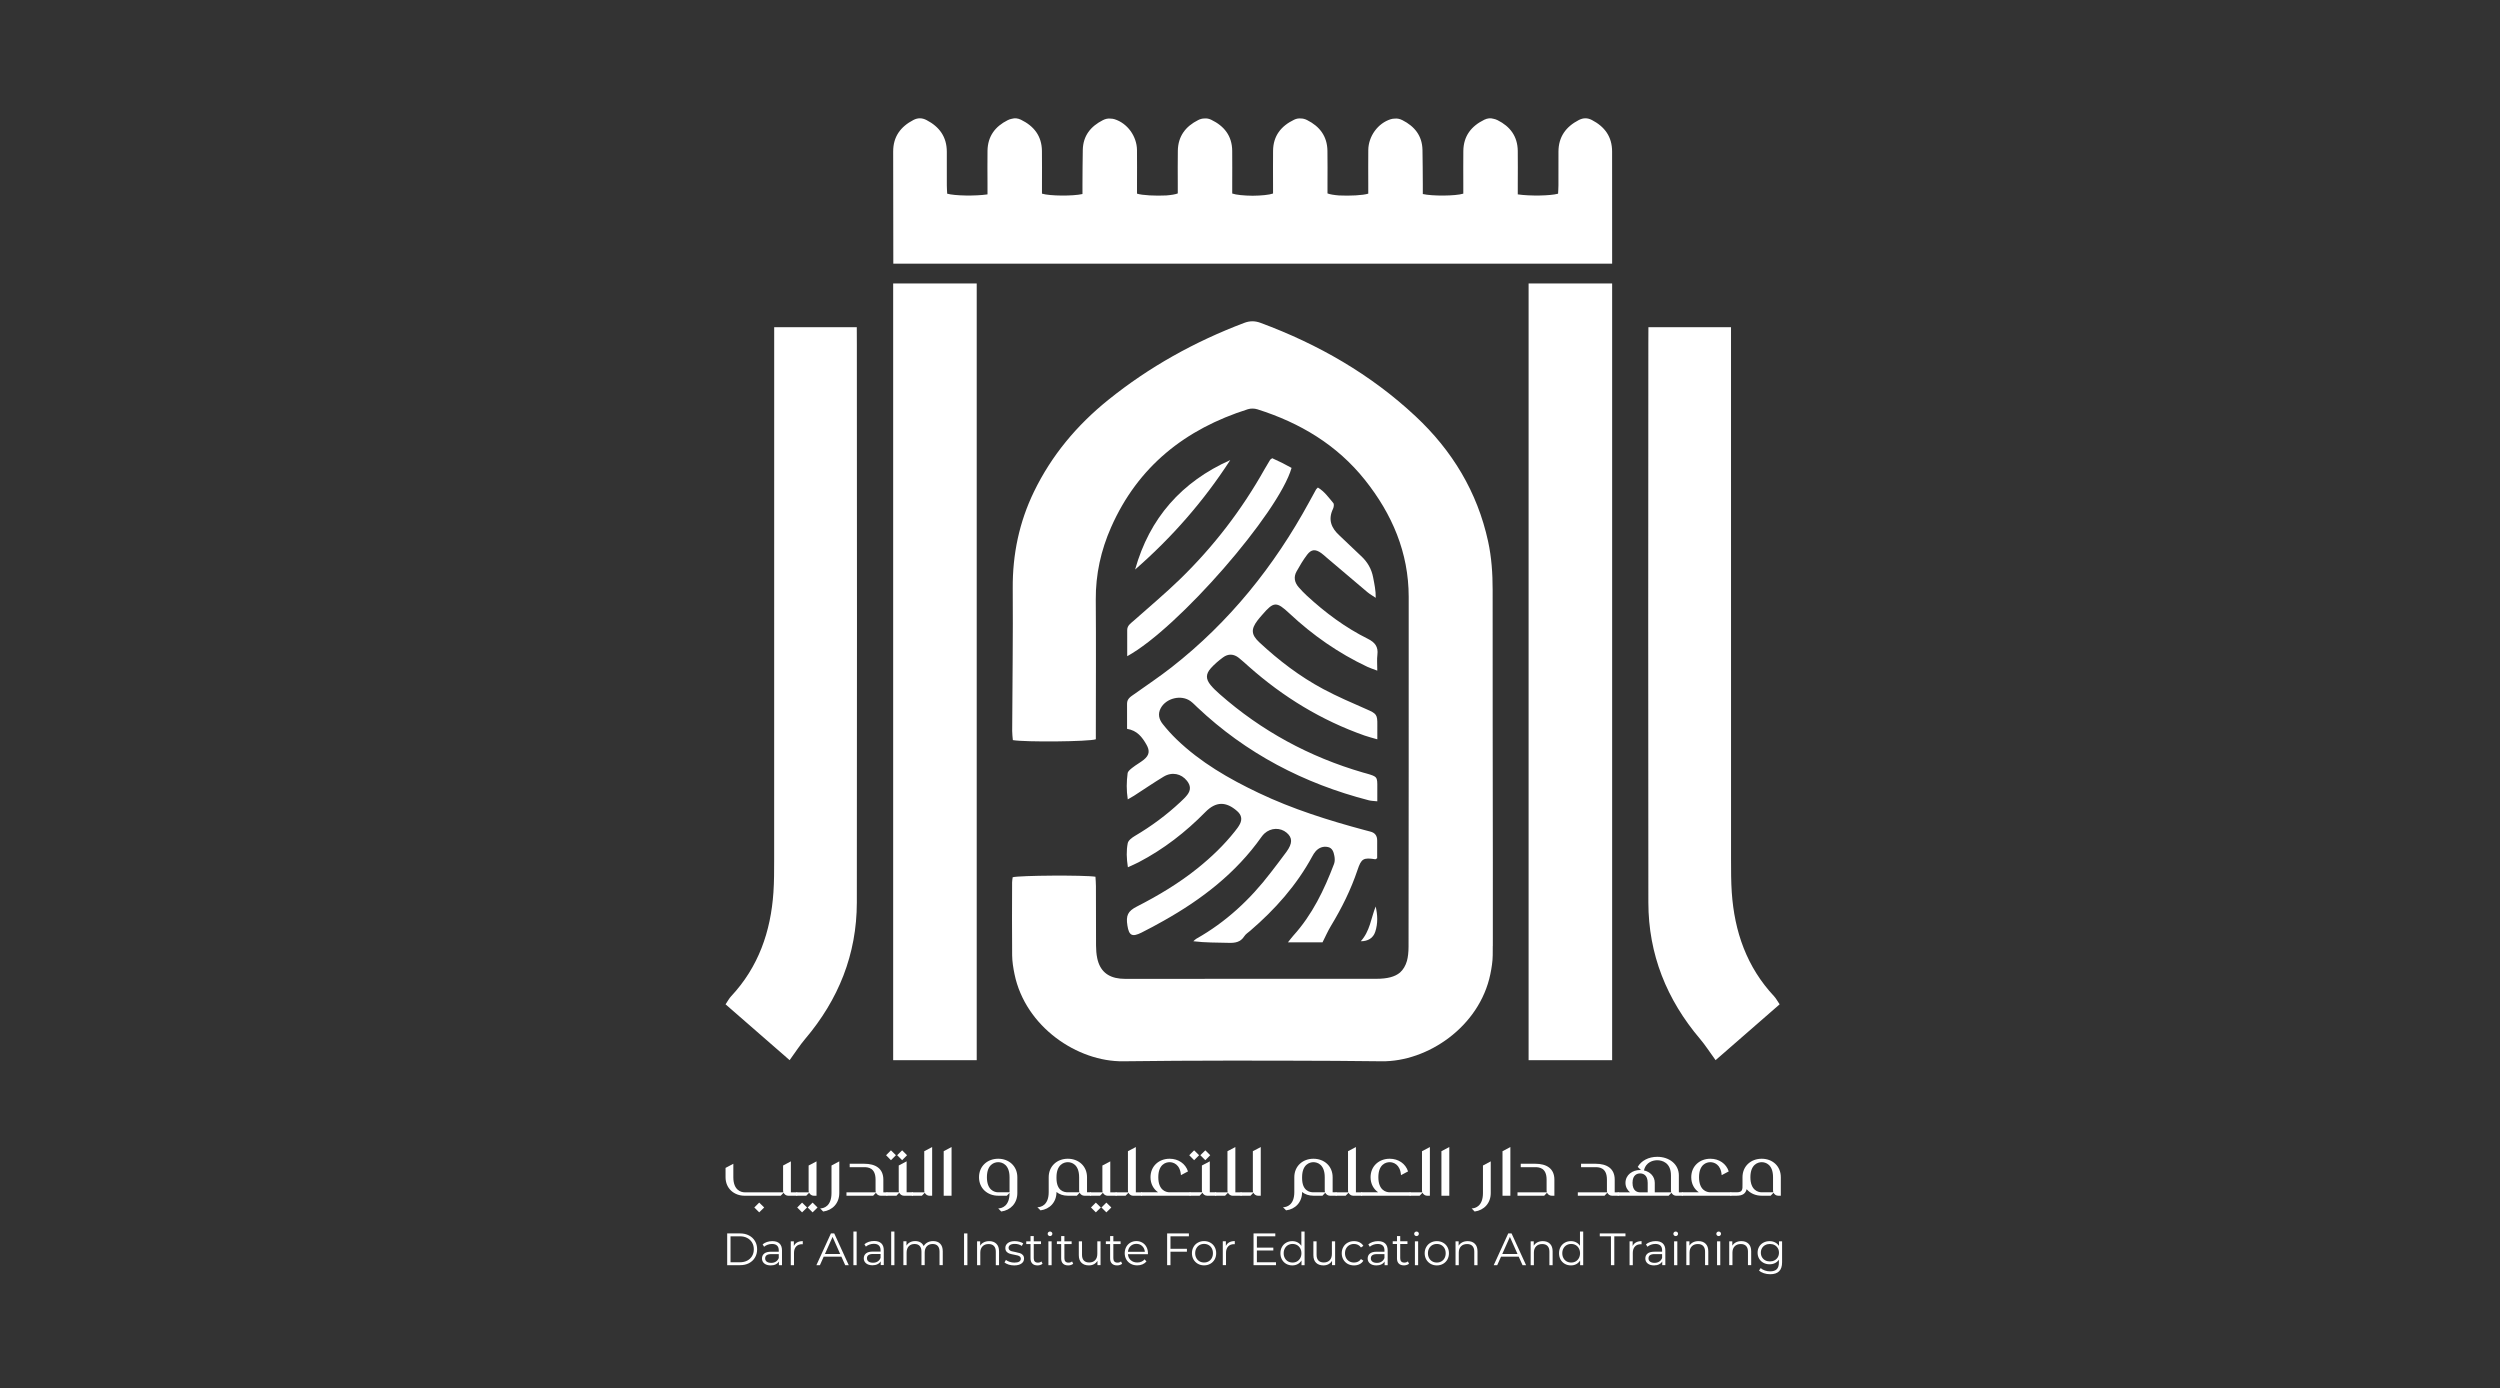
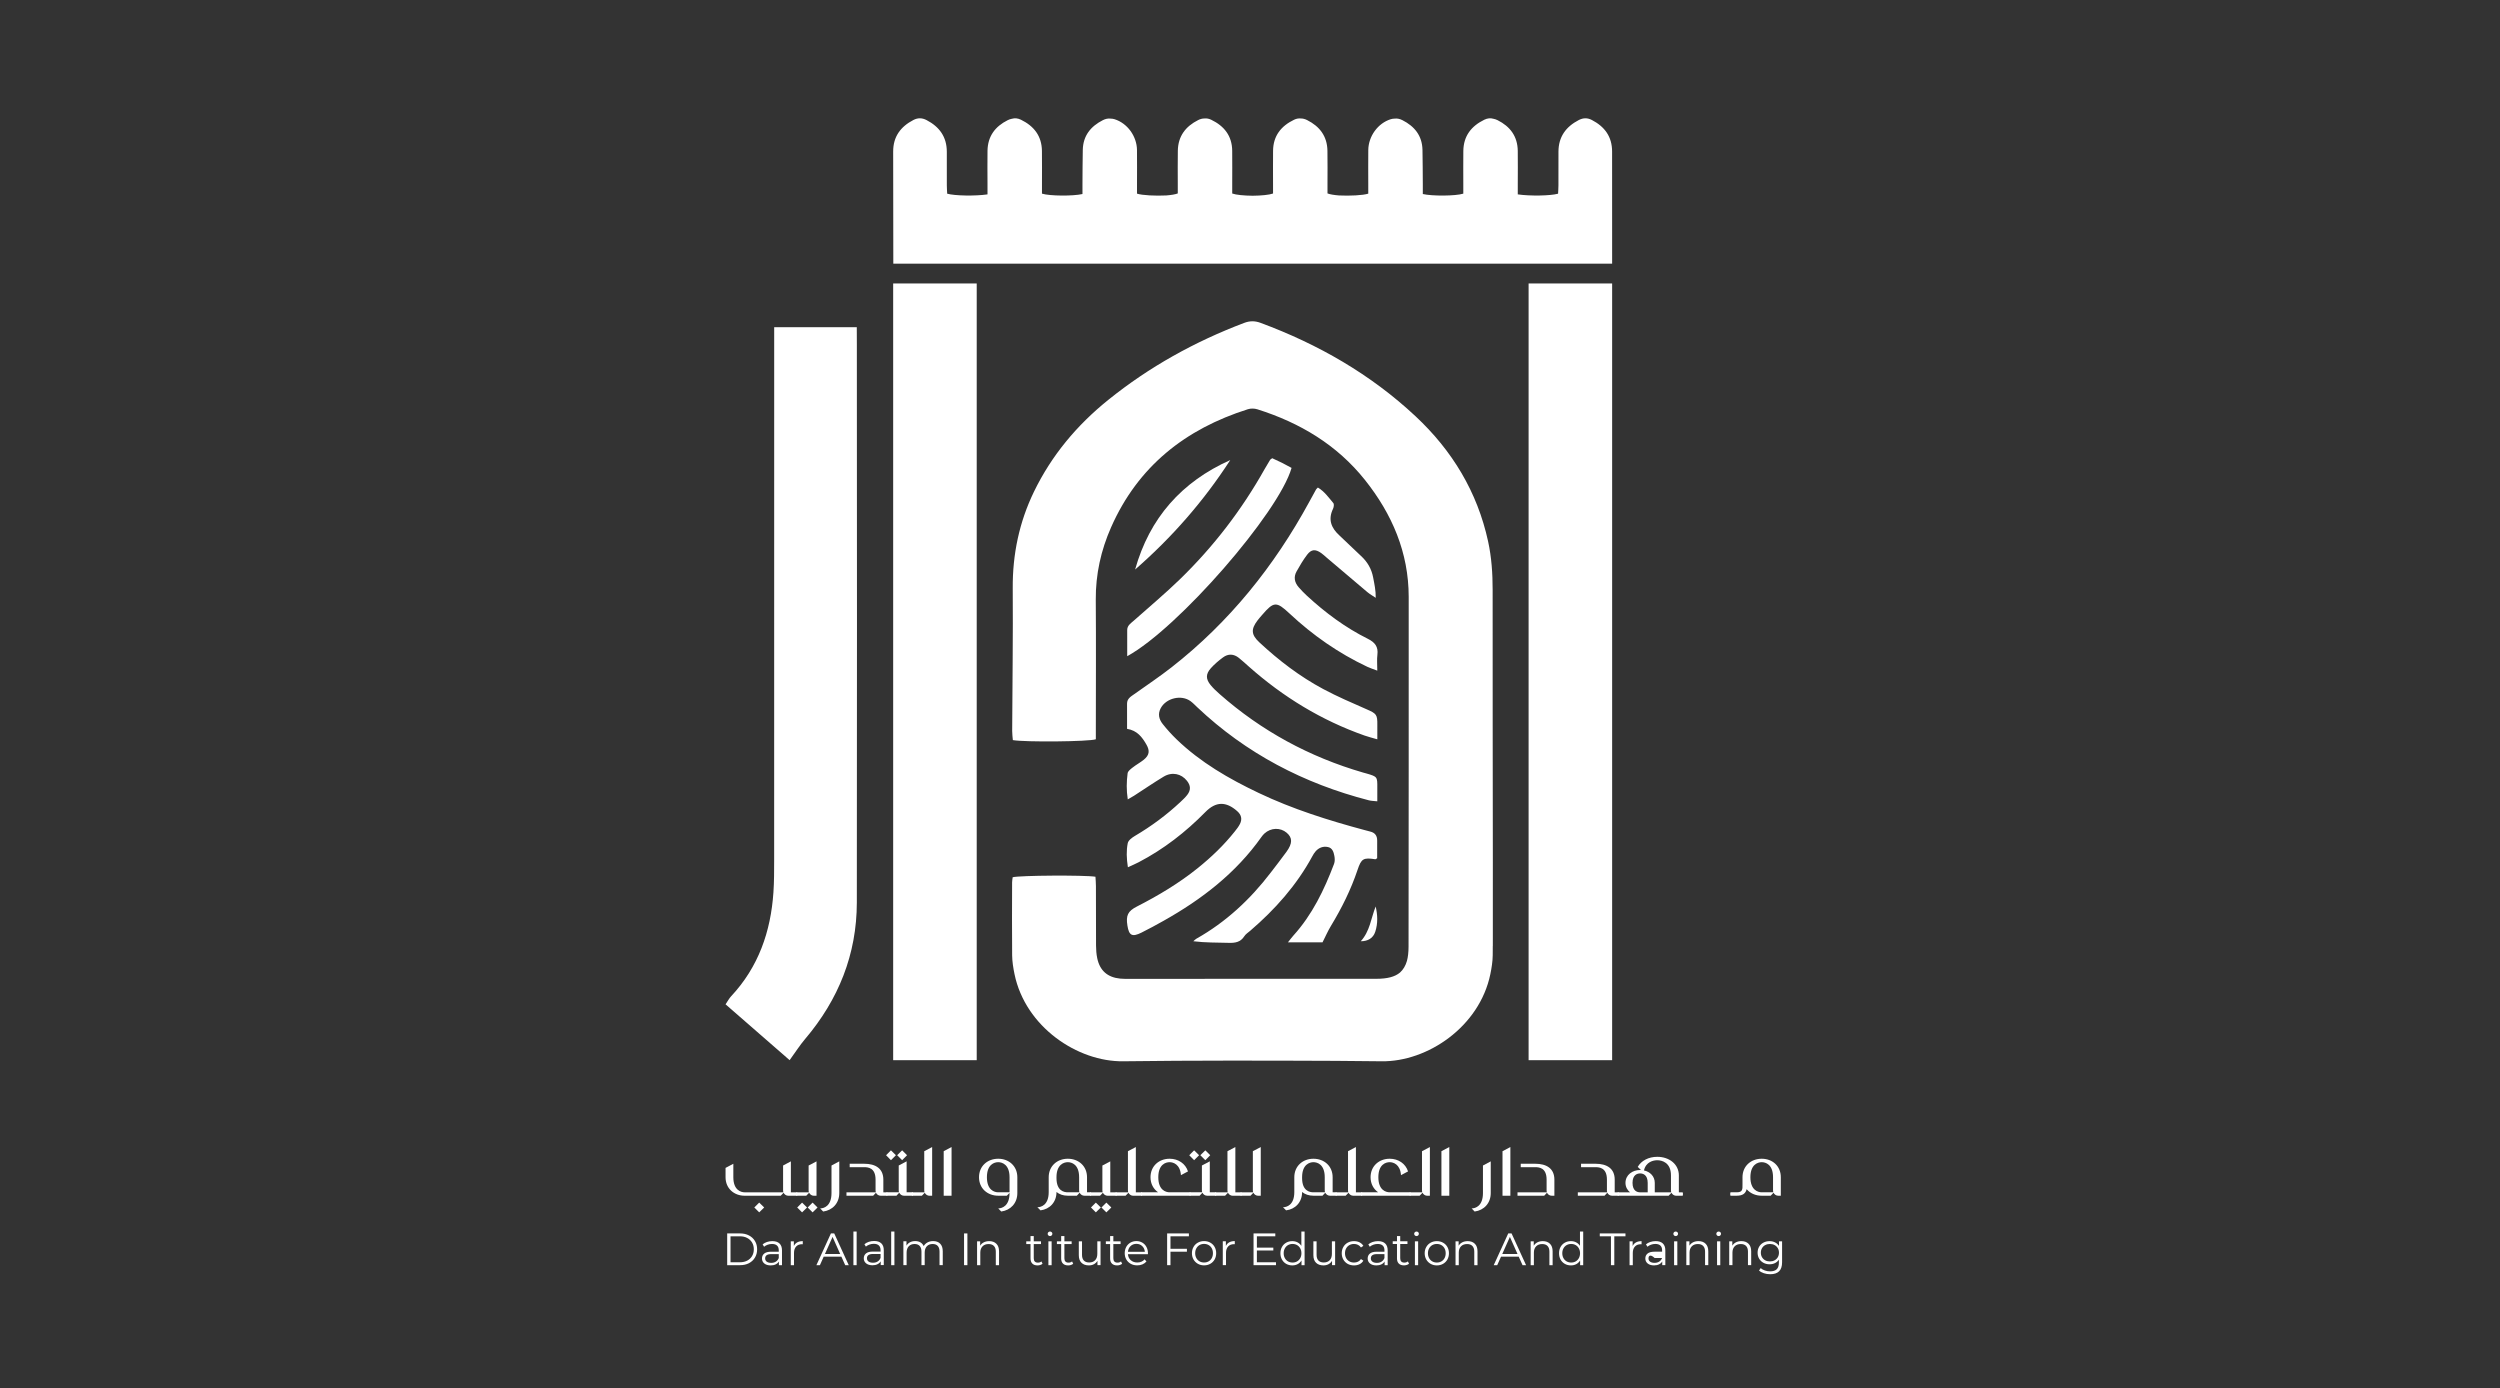
<svg xmlns="http://www.w3.org/2000/svg" width="317" height="176" viewBox="0 0 317 176" fill="none">
  <rect x="0" y="0" width="317" height="176" fill="#333333" stroke="none" />
  <path d="M101.033 151.185H100.283V147.26L99.296 147.787V150.963C99.296 151.042 99.311 151.121 99.336 151.185H94.422C93.949 151.185 92.987 150.909 92.987 149.276V147.565L92 148.089V149.276C92 150.697 93.08 151.619 94.422 151.619H98.995L99.361 151.239C99.469 151.462 99.691 151.619 99.953 151.619H101.033C101.073 151.619 101.112 151.58 101.112 151.54V151.264C101.112 151.225 101.073 151.185 101.033 151.185ZM95.646 153.108L96.267 153.726L96.899 153.108L96.267 152.488L95.646 153.108Z" fill="white" />
  <path d="M102.6 151.241C102.705 151.463 102.941 151.621 103.193 151.621H103.534V147.262L102.532 147.789V150.965C102.532 151.044 102.547 151.123 102.572 151.187H101.032C100.978 151.187 100.953 151.227 100.953 151.266V151.542C100.953 151.582 100.978 151.621 101.032 151.621H102.231L102.6 151.241ZM101.086 153.11L101.703 153.728L102.335 153.11L101.703 152.49L101.086 153.11ZM103.035 152.49L102.414 153.11L103.035 153.728L103.666 153.11L103.035 152.49Z" fill="white" />
  <path d="M105.434 147.787V151.279C105.434 152.922 104.486 153.227 103.998 153.227L104.378 153.622C105.566 153.464 106.421 152.567 106.421 151.279V147.26L105.434 147.787Z" fill="white" />
  <path d="M112.457 151.185H112.008V149.577C112.008 148.157 111.007 147.564 109.586 147.564H107.741V147.999H109.586C110.06 147.999 111.021 148.063 111.021 149.577V150.962C111.021 151.041 111.032 151.12 111.061 151.185H107.332V151.619H110.716L111.072 151.239C111.179 151.461 111.402 151.619 111.678 151.619H112.457C112.507 151.619 112.536 151.58 112.536 151.54V151.264C112.536 151.224 112.507 151.185 112.457 151.185Z" fill="white" />
  <path d="M113.602 146.482L112.971 145.861L112.354 146.482L112.971 147.114L113.602 146.482ZM115.013 146.482L114.392 145.861L113.76 146.482L114.392 147.114L115.013 146.482ZM115.698 151.183H114.959V147.257L113.958 147.785V150.96C113.958 151.039 113.972 151.118 113.997 151.183H112.458C112.404 151.183 112.379 151.222 112.379 151.262V151.538C112.379 151.577 112.404 151.617 112.458 151.617H113.671L114.026 151.236C114.13 151.459 114.367 151.617 114.618 151.617H115.698C115.749 151.617 115.777 151.577 115.777 151.538V151.262C115.777 151.222 115.749 151.183 115.698 151.183Z" fill="white" />
  <path d="M117.194 145.973V150.964C117.194 151.043 117.209 151.122 117.234 151.186H115.694C115.64 151.186 115.615 151.226 115.615 151.265V151.542C115.615 151.581 115.64 151.621 115.694 151.621H116.893L117.263 151.24C117.367 151.463 117.604 151.621 117.855 151.621H118.196V145.445L117.194 145.973Z" fill="white" />
  <path d="M119.66 151.621H120.658V145.445L119.66 145.973V151.621Z" fill="white" />
  <path d="M126.576 146.928C125.219 146.928 124.139 147.85 124.139 149.274C124.139 150.695 125.219 151.617 126.576 151.617H127.667L128.011 151.262V151.277C128.011 152.92 127.06 153.225 126.576 153.225L126.956 153.62C128.14 153.462 128.998 152.565 128.998 151.287V149.274C128.998 147.85 127.918 146.928 126.576 146.928ZM126.576 151.183C126.087 151.183 125.14 150.907 125.14 149.274C125.14 147.642 126.087 147.365 126.576 147.365C127.049 147.365 128.011 147.642 128.011 149.274V151.183H126.576Z" fill="white" />
  <path d="M138.283 151.183H137.834V149.274C137.834 147.85 136.754 146.928 135.397 146.928C134.055 146.928 132.975 147.85 132.975 149.274V151.158C132.975 152.802 132.013 153.078 131.539 153.078L131.934 153.473C133.107 153.329 133.962 152.436 133.962 151.158V151.144C134.331 151.445 134.819 151.617 135.397 151.617H136.546L136.901 151.237C137.005 151.46 137.242 151.617 137.493 151.617H138.283C138.322 151.617 138.362 151.578 138.362 151.539V151.262C138.362 151.223 138.322 151.183 138.283 151.183ZM135.397 151.183C134.923 151.183 133.962 151.011 133.962 149.378V149.274C133.962 147.642 134.923 147.365 135.397 147.365C135.885 147.365 136.833 147.642 136.833 149.274V150.961C136.833 151.04 136.847 151.119 136.872 151.183H135.397Z" fill="white" />
  <path d="M141.523 151.187H140.784V147.262L139.782 147.789V150.965C139.782 151.044 139.797 151.123 139.822 151.187H138.282C138.228 151.187 138.203 151.227 138.203 151.266V151.542C138.203 151.582 138.228 151.621 138.282 151.621H139.481L139.85 151.241C139.955 151.463 140.191 151.621 140.443 151.621H141.523C141.573 151.621 141.602 151.582 141.602 151.542V151.266C141.602 151.227 141.573 151.187 141.523 151.187ZM138.336 153.11L138.953 153.728L139.585 153.11L138.953 152.49L138.336 153.11ZM139.664 153.11L140.285 153.728L140.916 153.11L140.285 152.49L139.664 153.11Z" fill="white" />
  <path d="M144.749 151.186H144.024V145.445L143.022 145.973V150.964C143.022 151.043 143.037 151.122 143.062 151.186H141.522C141.468 151.186 141.443 151.226 141.443 151.265V151.542C141.443 151.581 141.468 151.621 141.522 151.621H142.721L143.091 151.24C143.195 151.463 143.432 151.621 143.683 151.621H144.749C144.803 151.621 144.828 151.581 144.828 151.542V151.265C144.828 151.226 144.803 151.186 144.749 151.186Z" fill="white" />
  <path d="M150.902 151.183H148.307C147.819 151.183 146.872 150.907 146.872 149.274C146.872 147.642 147.819 147.365 148.307 147.365C148.767 147.365 149.639 147.627 149.743 149.009L150.637 148.535C150.321 147.548 149.413 146.928 148.307 146.928C146.965 146.928 145.885 147.85 145.885 149.274C145.885 150.118 146.265 150.774 146.847 151.183H144.751C144.697 151.183 144.672 151.223 144.672 151.262V151.539C144.672 151.578 144.697 151.617 144.751 151.617H150.902C150.956 151.617 150.981 151.578 150.981 151.539V151.262C150.981 151.223 150.956 151.183 150.902 151.183Z" fill="white" />
  <path d="M152.046 146.482L151.414 145.861L150.797 146.482L151.414 147.114L152.046 146.482ZM153.456 146.482L152.835 145.861L152.204 146.482L152.835 147.114L153.456 146.482ZM154.142 151.183H153.402V147.257L152.401 147.785V150.96C152.401 151.039 152.415 151.118 152.441 151.183H150.901C150.847 151.183 150.822 151.222 150.822 151.262V151.538C150.822 151.577 150.847 151.617 150.901 151.617H152.114L152.469 151.236C152.573 151.459 152.81 151.617 153.061 151.617H154.142C154.192 151.617 154.221 151.577 154.221 151.538V151.262C154.221 151.222 154.192 151.183 154.142 151.183Z" fill="white" />
  <path d="M157.368 151.186H156.643V145.445L155.642 145.973V150.964C155.642 151.043 155.656 151.122 155.681 151.186H154.141C154.088 151.186 154.062 151.226 154.062 151.265V151.542C154.062 151.581 154.088 151.621 154.141 151.621H155.34L155.71 151.24C155.814 151.463 156.051 151.621 156.302 151.621H157.368C157.422 151.621 157.447 151.581 157.447 151.542V151.265C157.447 151.226 157.422 151.186 157.368 151.186Z" fill="white" />
  <path d="M158.862 145.971V150.962C158.862 151.041 158.877 151.12 158.902 151.184H157.362C157.308 151.184 157.283 151.224 157.283 151.263V151.54C157.283 151.579 157.308 151.619 157.362 151.619H158.561L158.931 151.238C159.035 151.461 159.271 151.619 159.523 151.619H159.864V145.443L158.862 145.971Z" fill="white" />
  <path d="M169.427 151.183H168.979V149.274C168.979 147.85 167.898 146.928 166.542 146.928C165.199 146.928 164.119 147.85 164.119 149.274V151.158C164.119 152.802 163.157 153.078 162.684 153.078L163.078 153.473C164.252 153.329 165.106 152.436 165.106 151.158V151.144C165.476 151.445 165.964 151.617 166.542 151.617H167.69L168.045 151.237C168.15 151.46 168.386 151.617 168.638 151.617H169.427C169.467 151.617 169.506 151.578 169.506 151.539V151.262C169.506 151.223 169.467 151.183 169.427 151.183ZM166.542 151.183C166.068 151.183 165.106 151.011 165.106 149.378V149.274C165.106 147.642 166.068 147.365 166.542 147.365C167.03 147.365 167.977 147.642 167.977 149.274V150.961C167.977 151.04 167.992 151.119 168.017 151.183H166.542Z" fill="white" />
  <path d="M172.655 151.184H171.93V145.443L170.929 145.971V150.962C170.929 151.041 170.943 151.12 170.968 151.184H169.429C169.375 151.184 169.35 151.224 169.35 151.263V151.54C169.35 151.579 169.375 151.619 169.429 151.619H170.627L170.997 151.238C171.101 151.461 171.338 151.619 171.589 151.619H172.655C172.709 151.619 172.734 151.579 172.734 151.54V151.263C172.734 151.224 172.709 151.184 172.655 151.184Z" fill="white" />
  <path d="M178.807 151.183H176.212C175.724 151.183 174.776 150.907 174.776 149.274C174.776 147.642 175.724 147.365 176.212 147.365C176.671 147.365 177.543 147.627 177.647 149.009L178.541 148.535C178.225 147.548 177.317 146.928 176.212 146.928C174.87 146.928 173.789 147.85 173.789 149.274C173.789 150.118 174.17 150.774 174.751 151.183H172.655C172.601 151.183 172.576 151.223 172.576 151.262V151.539C172.576 151.578 172.601 151.617 172.655 151.617H178.807C178.86 151.617 178.886 151.578 178.886 151.539V151.262C178.886 151.223 178.86 151.183 178.807 151.183Z" fill="white" />
  <path d="M180.308 145.973V150.964C180.308 151.043 180.322 151.122 180.347 151.186H178.807C178.754 151.186 178.729 151.226 178.729 151.265V151.542C178.729 151.581 178.754 151.621 178.807 151.621H180.006L180.376 151.24C180.48 151.463 180.717 151.621 180.968 151.621H181.309V145.445L180.308 145.973Z" fill="white" />
  <path d="M182.773 151.619H183.771V145.443L182.773 145.971V151.619Z" fill="white" />
  <path d="M188.039 147.787V151.279C188.039 152.922 187.092 153.227 186.604 153.227L186.984 153.622C188.172 153.464 189.026 152.567 189.026 151.279V147.26L188.039 147.787Z" fill="white" />
  <path d="M190.518 151.621H191.515V145.445L190.518 145.973V151.621Z" fill="white" />
  <path d="M194.674 147.564H192.829V147.999H194.674C195.148 147.999 196.109 148.063 196.109 149.577V150.962C196.109 151.041 196.12 151.12 196.149 151.185H192.42V151.619H195.804L196.16 151.239C196.267 151.461 196.49 151.619 196.766 151.619H197.096V149.577C197.096 148.157 196.095 147.564 194.674 147.564Z" fill="white" />
  <path d="M205.193 151.185H204.745V149.577C204.745 148.157 203.743 147.564 202.322 147.564H200.477V147.999H202.322C202.796 147.999 203.758 148.063 203.758 149.577V150.962C203.758 151.041 203.769 151.12 203.797 151.185H200.068V151.619H203.453L203.808 151.239C203.916 151.461 204.138 151.619 204.415 151.619H205.193C205.244 151.619 205.272 151.58 205.272 151.54V151.264C205.272 151.224 205.244 151.185 205.193 151.185Z" fill="white" />
  <path d="M213.314 151.187H212.879V149.041C212.879 147.617 211.656 146.684 210.141 146.684C209.046 146.684 208.113 147.172 207.665 147.961L208.074 148.356H207.966C206.979 148.356 206.111 148.987 206.111 149.988C206.111 150.487 206.333 150.896 206.689 151.187H205.188C205.134 151.187 205.109 151.226 205.109 151.266V151.542C205.109 151.581 205.134 151.621 205.188 151.621H211.577L211.946 151.241C212.05 151.463 212.287 151.621 212.538 151.621H213.314C213.368 151.621 213.393 151.581 213.393 151.542V151.266C213.393 151.226 213.368 151.187 213.314 151.187ZM209.825 151.187V149.988C209.825 149.159 209.233 148.578 208.454 148.41C208.705 147.329 209.628 147.118 210.141 147.118C210.719 147.118 211.878 147.394 211.878 149.041V150.964C211.878 151.043 211.892 151.122 211.918 151.187H209.825ZM207.004 149.988C207.004 148.923 207.65 148.79 207.966 148.79C208.282 148.79 208.928 148.923 208.928 149.988V151.187H207.966C207.65 151.187 207.004 151.054 207.004 149.988Z" fill="white" />
-   <path d="M219.469 151.183H216.874C216.386 151.183 215.438 150.907 215.438 149.274C215.438 147.642 216.386 147.365 216.874 147.365C217.333 147.365 218.205 147.627 218.309 149.009L219.203 148.535C218.887 147.548 217.979 146.928 216.874 146.928C215.532 146.928 214.451 147.85 214.451 149.274C214.451 150.118 214.832 150.774 215.413 151.183H213.317C213.263 151.183 213.238 151.223 213.238 151.262V151.539C213.238 151.578 213.263 151.617 213.317 151.617H219.469C219.523 151.617 219.548 151.578 219.548 151.539V151.262C219.548 151.223 219.523 151.183 219.469 151.183Z" fill="white" />
  <path d="M223.385 146.928C222.029 146.928 220.949 147.85 220.949 149.274V150.157C220.963 150.853 220.949 151.183 220.198 151.183H219.473C219.42 151.183 219.395 151.223 219.395 151.262V151.539C219.395 151.578 219.42 151.617 219.473 151.617H220.198C221.002 151.617 221.343 151.316 221.476 150.789C221.925 151.316 222.607 151.617 223.385 151.617H224.52L224.886 151.237C224.993 151.46 225.216 151.617 225.481 151.617H225.808V149.274C225.808 147.85 224.742 146.928 223.385 146.928ZM223.385 151.183C222.912 151.183 221.95 150.907 221.95 149.274C221.95 147.642 222.912 147.365 223.385 147.365C223.874 147.365 224.821 147.642 224.821 149.274V150.961C224.821 151.04 224.835 151.119 224.86 151.183H223.385Z" fill="white" />
  <path d="M92.207 156.398H93.847C94.272 156.398 94.648 156.485 94.974 156.657C95.299 156.827 95.552 157.064 95.731 157.367C95.913 157.671 96.004 158.019 96.004 158.411C96.004 158.802 95.913 159.15 95.731 159.456C95.552 159.76 95.299 159.997 94.974 160.17C94.648 160.34 94.272 160.424 93.847 160.424H92.207V156.398ZM93.822 160.055C94.176 160.055 94.484 159.986 94.748 159.847C95.014 159.706 95.219 159.512 95.365 159.265C95.511 159.02 95.584 158.734 95.584 158.411C95.584 158.088 95.511 157.804 95.365 157.557C95.219 157.312 95.014 157.118 94.748 156.976C94.484 156.835 94.176 156.764 93.822 156.764H92.63V160.055H93.822Z" fill="white" />
  <path d="M97.933 157.375C98.328 157.375 98.63 157.475 98.841 157.673C99.051 157.872 99.156 158.164 99.156 158.548V160.425H98.765V159.955C98.674 160.111 98.539 160.233 98.36 160.321C98.182 160.41 97.97 160.454 97.725 160.454C97.387 160.454 97.118 160.374 96.917 160.213C96.718 160.051 96.619 159.838 96.619 159.575C96.619 159.316 96.713 159.11 96.899 158.954C97.086 158.796 97.382 158.717 97.789 158.717H98.747V158.534C98.747 158.274 98.674 158.075 98.528 157.938C98.382 157.802 98.17 157.734 97.89 157.734C97.698 157.734 97.514 157.766 97.337 157.831C97.162 157.893 97.011 157.98 96.885 158.089L96.702 157.784C96.854 157.655 97.037 157.554 97.251 157.483C97.466 157.411 97.693 157.375 97.933 157.375ZM97.789 160.131C98.019 160.131 98.216 160.079 98.381 159.973C98.546 159.868 98.668 159.716 98.747 159.517V159.022H97.8C97.28 159.022 97.021 159.203 97.021 159.564C97.021 159.739 97.088 159.878 97.222 159.98C97.359 160.08 97.547 160.131 97.789 160.131Z" fill="white" />
  <path d="M110.841 157.357C111.236 157.357 111.538 157.457 111.749 157.655C111.959 157.854 112.065 158.146 112.065 158.531V160.407H111.674V159.937C111.582 160.093 111.447 160.215 111.268 160.303C111.09 160.392 110.879 160.436 110.633 160.436C110.295 160.436 110.026 160.356 109.825 160.196C109.626 160.033 109.527 159.821 109.527 159.557C109.527 159.299 109.621 159.092 109.807 158.936C109.994 158.778 110.29 158.699 110.697 158.699H111.656V158.516C111.656 158.256 111.582 158.057 111.437 157.921C111.29 157.784 111.078 157.716 110.798 157.716C110.606 157.716 110.422 157.749 110.245 157.813C110.07 157.876 109.919 157.962 109.793 158.071L109.61 157.766C109.762 157.637 109.945 157.537 110.159 157.465C110.374 157.393 110.601 157.357 110.841 157.357ZM110.697 160.113C110.927 160.113 111.124 160.061 111.29 159.955C111.455 159.85 111.577 159.699 111.656 159.5V159.004H110.708C110.189 159.004 109.929 159.186 109.929 159.546C109.929 159.721 109.996 159.86 110.13 159.962C110.267 160.063 110.455 160.113 110.697 160.113Z" fill="white" />
  <path d="M100.661 157.992C100.756 157.789 100.898 157.636 101.088 157.533C101.276 157.428 101.511 157.375 101.791 157.375V157.773L101.694 157.766C101.376 157.766 101.127 157.865 100.948 158.06C100.768 158.257 100.679 158.53 100.679 158.882V160.425H100.27V157.4H100.661V157.992Z" fill="white" />
  <path d="M106.689 159.348H104.445L103.965 160.424H103.52L105.361 156.398H105.781L107.622 160.424H107.173L106.689 159.348ZM106.534 159.003L105.569 156.84L104.603 159.003H106.534Z" fill="white" />
  <path d="M108.213 156.158H108.622V160.425H108.213V156.158Z" fill="white" />
  <path d="M113.002 156.158H113.411V160.425H113.002V156.158Z" fill="white" />
  <path d="M118.321 157.369C118.701 157.369 118.999 157.479 119.214 157.699C119.432 157.917 119.541 158.239 119.541 158.664V160.419H119.132V158.704C119.132 158.391 119.057 158.151 118.906 157.986C118.755 157.821 118.541 157.739 118.263 157.739C117.949 157.739 117.702 157.836 117.52 158.029C117.341 158.223 117.251 158.491 117.251 158.833V160.419H116.842V158.704C116.842 158.391 116.767 158.151 116.616 157.986C116.465 157.821 116.25 157.739 115.97 157.739C115.659 157.739 115.412 157.836 115.231 158.029C115.049 158.223 114.958 158.491 114.958 158.833V160.419H114.549V157.394H114.94V157.947C115.048 157.763 115.197 157.62 115.389 157.52C115.58 157.419 115.8 157.369 116.049 157.369C116.302 157.369 116.521 157.423 116.706 157.531C116.892 157.638 117.032 157.798 117.126 158.008C117.235 157.81 117.395 157.654 117.603 157.541C117.813 157.427 118.053 157.369 118.321 157.369Z" fill="white" />
  <path d="M122.242 156.398H122.666V160.424H122.242V156.398Z" fill="white" />
  <path d="M125.432 157.375C125.813 157.375 126.115 157.486 126.34 157.709C126.565 157.929 126.678 158.25 126.678 158.67V160.425H126.268V158.71C126.268 158.397 126.189 158.157 126.032 157.992C125.874 157.827 125.648 157.745 125.357 157.745C125.031 157.745 124.774 157.841 124.585 158.035C124.396 158.229 124.302 158.497 124.302 158.839V160.425H123.893V157.4H124.284V157.956C124.393 157.772 124.547 157.63 124.743 157.529C124.941 157.427 125.171 157.375 125.432 157.375Z" fill="white" />
-   <path d="M128.6 160.454C128.353 160.454 128.117 160.42 127.893 160.35C127.671 160.278 127.496 160.188 127.369 160.08L127.552 159.758C127.679 159.858 127.837 159.941 128.03 160.005C128.221 160.068 128.421 160.098 128.629 160.098C128.903 160.098 129.107 160.055 129.239 159.969C129.373 159.881 129.44 159.759 129.44 159.603C129.44 159.491 129.402 159.404 129.329 159.341C129.257 159.277 129.165 159.229 129.052 159.198C128.942 159.165 128.795 159.132 128.611 159.101C128.364 159.056 128.166 159.009 128.015 158.961C127.866 158.913 127.74 158.832 127.635 158.717C127.529 158.602 127.477 158.443 127.477 158.24C127.477 157.987 127.582 157.78 127.793 157.619C128.003 157.457 128.297 157.375 128.676 157.375C128.869 157.375 129.064 157.402 129.261 157.454C129.456 157.507 129.618 157.575 129.745 157.658L129.566 157.985C129.316 157.813 129.02 157.727 128.676 157.727C128.414 157.727 128.217 157.773 128.083 157.867C127.951 157.958 127.886 158.078 127.886 158.229C127.886 158.344 127.923 158.436 127.997 158.505C128.071 158.573 128.163 158.623 128.274 158.656C128.386 158.69 128.54 158.723 128.737 158.756C128.978 158.802 129.172 158.849 129.318 158.896C129.463 158.942 129.588 159.021 129.691 159.133C129.796 159.244 129.849 159.397 129.849 159.592C129.849 159.856 129.738 160.065 129.515 160.22C129.295 160.377 128.99 160.454 128.6 160.454Z" fill="white" />
  <path d="M132.196 160.242C132.119 160.312 132.024 160.364 131.909 160.4C131.796 160.436 131.679 160.454 131.557 160.454C131.272 160.454 131.053 160.377 130.901 160.224C130.747 160.072 130.671 159.854 130.671 159.575V157.745H130.129V157.4H130.671V156.736H131.08V157.4H131.999V157.745H131.08V159.549C131.08 159.732 131.124 159.869 131.213 159.962C131.303 160.055 131.433 160.102 131.604 160.102C131.687 160.102 131.769 160.089 131.848 160.063C131.927 160.037 131.995 159.998 132.053 159.948L132.196 160.242Z" fill="white" />
  <path d="M132.937 157.4H133.346V160.425H132.937V157.4ZM133.142 156.736C133.057 156.736 132.987 156.707 132.93 156.65C132.872 156.592 132.844 156.524 132.844 156.445C132.844 156.369 132.872 156.302 132.93 156.244C132.987 156.187 133.057 156.158 133.142 156.158C133.225 156.158 133.296 156.186 133.353 156.241C133.411 156.296 133.44 156.362 133.44 156.438C133.44 156.522 133.411 156.592 133.353 156.65C133.296 156.707 133.225 156.736 133.142 156.736Z" fill="white" />
  <path d="M136.081 160.242C136.004 160.312 135.909 160.364 135.794 160.4C135.681 160.436 135.564 160.454 135.442 160.454C135.157 160.454 134.938 160.377 134.785 160.224C134.632 160.072 134.556 159.854 134.556 159.575V157.745H134.014V157.4H134.556V156.736H134.965V157.4H135.884V157.745H134.965V159.549C134.965 159.732 135.009 159.869 135.098 159.962C135.188 160.055 135.318 160.102 135.489 160.102C135.572 160.102 135.654 160.089 135.733 160.063C135.812 160.037 135.88 159.998 135.937 159.948L136.081 160.242Z" fill="white" />
  <path d="M139.549 157.398V160.423H139.158V159.871C139.05 160.055 138.901 160.199 138.713 160.301C138.526 160.402 138.312 160.452 138.071 160.452C137.673 160.452 137.361 160.343 137.134 160.122C136.906 159.902 136.793 159.579 136.793 159.153V157.398H137.199V159.114C137.199 159.432 137.277 159.673 137.435 159.838C137.593 160.002 137.818 160.082 138.11 160.082C138.428 160.082 138.679 159.987 138.864 159.795C139.048 159.602 139.14 159.332 139.14 158.984V157.398H139.549Z" fill="white" />
  <path d="M142.288 160.242C142.211 160.312 142.116 160.364 142.001 160.4C141.888 160.436 141.771 160.454 141.649 160.454C141.364 160.454 141.145 160.377 140.992 160.224C140.839 160.072 140.763 159.854 140.763 159.575V157.745H140.221V157.4H140.763V156.736H141.172V157.4H142.091V157.745H141.172V159.549C141.172 159.732 141.216 159.869 141.305 159.962C141.395 160.055 141.525 160.102 141.696 160.102C141.779 160.102 141.861 160.089 141.94 160.063C142.019 160.037 142.087 159.998 142.144 159.948L142.288 160.242Z" fill="white" />
  <path d="M145.555 159.034H143.024C143.046 159.348 143.165 159.601 143.383 159.795C143.603 159.989 143.879 160.085 144.212 160.085C144.401 160.085 144.573 160.052 144.729 159.985C144.887 159.919 145.023 159.819 145.138 159.687L145.372 159.953C145.235 160.113 145.066 160.236 144.865 160.322C144.665 160.407 144.443 160.448 144.202 160.448C143.89 160.448 143.615 160.382 143.376 160.25C143.137 160.117 142.95 159.934 142.816 159.701C142.682 159.467 142.615 159.202 142.615 158.905C142.615 158.611 142.678 158.347 142.805 158.112C142.935 157.878 143.111 157.696 143.337 157.566C143.561 157.436 143.814 157.369 144.094 157.369C144.374 157.369 144.625 157.436 144.848 157.566C145.07 157.696 145.243 157.877 145.368 158.108C145.494 158.341 145.558 158.606 145.558 158.905L145.555 159.034ZM144.094 157.721C143.801 157.721 143.556 157.814 143.358 158.001C143.162 158.187 143.05 158.43 143.024 158.729H145.167C145.14 158.43 145.028 158.187 144.83 158.001C144.633 157.814 144.388 157.721 144.094 157.721Z" fill="white" />
  <path d="M148.416 156.764V158.347H150.501V158.716H148.416V160.424H147.992V156.398H150.752V156.764H148.416Z" fill="white" />
  <path d="M152.676 160.448C152.387 160.448 152.125 160.382 151.89 160.25C151.655 160.117 151.471 159.934 151.338 159.701C151.203 159.467 151.137 159.202 151.137 158.905C151.137 158.611 151.203 158.347 151.338 158.112C151.471 157.878 151.655 157.696 151.89 157.566C152.125 157.436 152.387 157.369 152.676 157.369C152.968 157.369 153.231 157.436 153.466 157.566C153.7 157.696 153.883 157.878 154.015 158.112C154.146 158.347 154.212 158.611 154.212 158.905C154.212 159.202 154.146 159.467 154.015 159.701C153.883 159.934 153.7 160.117 153.466 160.25C153.231 160.382 152.968 160.448 152.676 160.448ZM152.676 160.085C152.892 160.085 153.084 160.037 153.254 159.938C153.426 159.84 153.56 159.701 153.656 159.522C153.751 159.343 153.8 159.137 153.8 158.905C153.8 158.675 153.751 158.471 153.656 158.291C153.56 158.112 153.426 157.974 153.254 157.875C153.084 157.777 152.892 157.728 152.676 157.728C152.463 157.728 152.271 157.777 152.099 157.875C151.928 157.974 151.794 158.112 151.697 158.291C151.598 158.471 151.549 158.675 151.549 158.905C151.549 159.137 151.598 159.343 151.697 159.522C151.794 159.701 151.928 159.84 152.099 159.938C152.271 160.037 152.463 160.085 152.676 160.085Z" fill="white" />
  <path d="M155.44 157.986C155.535 157.784 155.678 157.63 155.867 157.527C156.056 157.422 156.291 157.369 156.571 157.369V157.767L156.474 157.76C156.155 157.76 155.907 157.859 155.727 158.054C155.548 158.251 155.458 158.525 155.458 158.876V160.419H155.049V157.394H155.44V157.986Z" fill="white" />
  <path d="M161.795 160.055V160.424H158.949V156.398H161.709V156.764H159.373V158.2H161.458V158.562H159.373V160.055H161.795Z" fill="white" />
  <path d="M165.422 156.158V160.425H165.031V159.825C164.909 160.029 164.748 160.184 164.547 160.292C164.346 160.399 164.118 160.453 163.865 160.453C163.579 160.453 163.323 160.389 163.093 160.259C162.863 160.129 162.682 159.946 162.551 159.71C162.422 159.476 162.357 159.21 162.357 158.91C162.357 158.612 162.422 158.346 162.551 158.114C162.682 157.88 162.863 157.698 163.093 157.568C163.323 157.439 163.579 157.375 163.865 157.375C164.109 157.375 164.329 157.427 164.525 157.529C164.723 157.629 164.886 157.778 165.013 157.974V156.158H165.422ZM163.897 160.091C164.11 160.091 164.301 160.042 164.471 159.944C164.641 159.846 164.775 159.707 164.873 159.528C164.971 159.348 165.02 159.143 165.02 158.91C165.02 158.681 164.971 158.476 164.873 158.297C164.775 158.117 164.641 157.979 164.471 157.881C164.301 157.783 164.11 157.733 163.897 157.733C163.684 157.733 163.492 157.783 163.319 157.881C163.149 157.979 163.015 158.117 162.917 158.297C162.819 158.476 162.77 158.681 162.77 158.91C162.77 159.143 162.819 159.348 162.917 159.528C163.015 159.707 163.149 159.846 163.319 159.944C163.492 160.042 163.684 160.091 163.897 160.091Z" fill="white" />
  <path d="M169.293 157.398V160.423H168.902V159.871C168.795 160.055 168.646 160.199 168.457 160.301C168.271 160.402 168.056 160.452 167.815 160.452C167.417 160.452 167.105 160.343 166.878 160.122C166.65 159.902 166.537 159.579 166.537 159.153V157.398H166.943V159.114C166.943 159.432 167.022 159.673 167.18 159.838C167.337 160.002 167.562 160.082 167.854 160.082C168.172 160.082 168.423 159.987 168.608 159.795C168.792 159.602 168.884 159.332 168.884 158.984V157.398H169.293Z" fill="white" />
  <path d="M171.69 160.454C171.391 160.454 171.123 160.389 170.886 160.26C170.651 160.129 170.467 159.946 170.334 159.711C170.199 159.474 170.133 159.208 170.133 158.911C170.133 158.617 170.199 158.353 170.334 158.118C170.467 157.884 170.651 157.702 170.886 157.572C171.123 157.441 171.391 157.375 171.69 157.375C171.951 157.375 172.184 157.427 172.39 157.529C172.596 157.63 172.757 157.779 172.875 157.974L172.57 158.182C172.471 158.032 172.344 157.92 172.189 157.845C172.036 157.771 171.87 157.734 171.69 157.734C171.472 157.734 171.276 157.783 171.102 157.881C170.927 157.98 170.79 158.118 170.693 158.297C170.594 158.477 170.546 158.681 170.546 158.911C170.546 159.146 170.594 159.352 170.693 159.531C170.79 159.709 170.927 159.846 171.102 159.944C171.276 160.043 171.472 160.091 171.69 160.091C171.87 160.091 172.036 160.055 172.189 159.984C172.344 159.91 172.471 159.799 172.57 159.65L172.875 159.854C172.757 160.051 172.595 160.201 172.387 160.303C172.18 160.403 171.949 160.454 171.69 160.454Z" fill="white" />
  <path d="M174.733 157.375C175.128 157.375 175.431 157.475 175.641 157.673C175.851 157.872 175.957 158.164 175.957 158.548V160.425H175.566V159.955C175.475 160.111 175.34 160.233 175.161 160.321C174.983 160.41 174.771 160.454 174.525 160.454C174.188 160.454 173.919 160.374 173.718 160.213C173.519 160.051 173.42 159.838 173.42 159.575C173.42 159.316 173.513 159.11 173.7 158.954C173.886 158.796 174.183 158.717 174.59 158.717H175.548V158.534C175.548 158.274 175.475 158.075 175.329 157.938C175.183 157.802 174.97 157.734 174.69 157.734C174.498 157.734 174.314 157.766 174.138 157.831C173.963 157.893 173.812 157.98 173.686 158.089L173.502 157.784C173.655 157.655 173.838 157.554 174.052 157.483C174.267 157.411 174.494 157.375 174.733 157.375ZM174.59 160.131C174.82 160.131 175.017 160.079 175.182 159.973C175.347 159.868 175.469 159.716 175.548 159.517V159.022H174.601C174.081 159.022 173.822 159.203 173.822 159.564C173.822 159.739 173.888 159.878 174.023 159.98C174.159 160.08 174.348 160.131 174.59 160.131Z" fill="white" />
  <path d="M178.663 160.238C178.586 160.308 178.491 160.36 178.376 160.396C178.263 160.432 178.146 160.45 178.024 160.45C177.739 160.45 177.52 160.374 177.367 160.22C177.214 160.068 177.138 159.851 177.138 159.571V157.741H176.596V157.396H177.138V156.732H177.547V157.396H178.466V157.741H177.547V159.546C177.547 159.728 177.591 159.865 177.68 159.958C177.77 160.051 177.9 160.098 178.071 160.098C178.154 160.098 178.236 160.086 178.315 160.059C178.394 160.033 178.462 159.994 178.519 159.944L178.663 160.238Z" fill="white" />
  <path d="M179.41 157.4H179.819V160.425H179.41V157.4ZM179.614 156.736C179.53 156.736 179.46 156.707 179.403 156.65C179.345 156.592 179.316 156.524 179.316 156.445C179.316 156.369 179.345 156.302 179.403 156.244C179.46 156.187 179.53 156.158 179.614 156.158C179.698 156.158 179.769 156.186 179.826 156.241C179.883 156.296 179.912 156.362 179.912 156.438C179.912 156.522 179.883 156.592 179.826 156.65C179.769 156.707 179.698 156.736 179.614 156.736Z" fill="white" />
  <path d="M182.19 160.454C181.9 160.454 181.638 160.388 181.404 160.256C181.169 160.123 180.985 159.94 180.851 159.707C180.717 159.473 180.65 159.208 180.65 158.911C180.65 158.617 180.717 158.353 180.851 158.118C180.985 157.884 181.169 157.702 181.404 157.572C181.638 157.441 181.9 157.375 182.19 157.375C182.482 157.375 182.745 157.441 182.98 157.572C183.214 157.702 183.397 157.884 183.529 158.118C183.66 158.353 183.726 158.617 183.726 158.911C183.726 159.208 183.66 159.473 183.529 159.707C183.397 159.94 183.214 160.123 182.98 160.256C182.745 160.388 182.482 160.454 182.19 160.454ZM182.19 160.091C182.405 160.091 182.597 160.043 182.768 159.944C182.94 159.846 183.074 159.707 183.17 159.528C183.265 159.348 183.313 159.143 183.313 158.911C183.313 158.681 183.265 158.477 183.17 158.297C183.074 158.118 182.94 157.98 182.768 157.881C182.597 157.783 182.405 157.734 182.19 157.734C181.977 157.734 181.784 157.783 181.612 157.881C181.442 157.98 181.308 158.118 181.21 158.297C181.112 158.477 181.063 158.681 181.063 158.911C181.063 159.143 181.112 159.348 181.21 159.528C181.308 159.707 181.442 159.846 181.612 159.944C181.784 160.043 181.977 160.091 182.19 160.091Z" fill="white" />
  <path d="M186.102 157.375C186.483 157.375 186.785 157.486 187.01 157.709C187.234 157.929 187.348 158.25 187.348 158.67V160.425H186.938V158.71C186.938 158.397 186.859 158.157 186.702 157.992C186.544 157.827 186.318 157.745 186.027 157.745C185.701 157.745 185.444 157.841 185.255 158.035C185.066 158.229 184.972 158.497 184.972 158.839V160.425H184.562V157.4H184.954V157.956C185.063 157.772 185.217 157.63 185.413 157.529C185.611 157.427 185.841 157.375 186.102 157.375Z" fill="white" />
  <path d="M192.573 159.348H190.33L189.849 160.424H189.404L191.245 156.398H191.665L193.506 160.424H193.058L192.573 159.348ZM192.419 159.003L191.454 156.84L190.488 159.003H192.419Z" fill="white" />
  <path d="M195.628 157.375C196.008 157.375 196.31 157.486 196.536 157.709C196.76 157.929 196.873 158.25 196.873 158.67V160.425H196.464V158.71C196.464 158.397 196.385 158.157 196.227 157.992C196.069 157.827 195.844 157.745 195.552 157.745C195.226 157.745 194.969 157.841 194.781 158.035C194.591 158.229 194.497 158.497 194.497 158.839V160.425H194.088V157.4H194.479V157.956C194.589 157.772 194.742 157.63 194.938 157.529C195.137 157.427 195.366 157.375 195.628 157.375Z" fill="white" />
  <path d="M200.75 156.158V160.425H200.359V159.825C200.237 160.029 200.076 160.184 199.875 160.292C199.674 160.399 199.446 160.453 199.193 160.453C198.908 160.453 198.651 160.389 198.421 160.259C198.192 160.129 198.01 159.946 197.879 159.71C197.75 159.476 197.686 159.21 197.686 158.91C197.686 158.612 197.75 158.346 197.879 158.114C198.01 157.88 198.192 157.698 198.421 157.568C198.651 157.439 198.908 157.375 199.193 157.375C199.437 157.375 199.657 157.427 199.853 157.529C200.052 157.629 200.214 157.778 200.341 157.974V156.158H200.75ZM199.225 160.091C199.438 160.091 199.629 160.042 199.799 159.944C199.969 159.846 200.103 159.707 200.201 159.528C200.299 159.348 200.349 159.143 200.349 158.91C200.349 158.681 200.299 158.476 200.201 158.297C200.103 158.117 199.969 157.979 199.799 157.881C199.629 157.783 199.438 157.733 199.225 157.733C199.012 157.733 198.82 157.783 198.647 157.881C198.477 157.979 198.343 158.117 198.245 158.297C198.147 158.476 198.098 158.681 198.098 158.91C198.098 159.143 198.147 159.348 198.245 159.528C198.343 159.707 198.477 159.846 198.647 159.944C198.82 160.042 199.012 160.091 199.225 160.091Z" fill="white" />
  <path d="M204.269 156.764H202.852V156.398H206.11V156.764H204.693V160.424H204.269V156.764Z" fill="white" />
  <path d="M207.02 157.994C207.115 157.791 207.258 157.638 207.447 157.535C207.636 157.43 207.871 157.377 208.151 157.377V157.775L208.054 157.768C207.735 157.768 207.487 157.867 207.307 158.062C207.128 158.259 207.038 158.532 207.038 158.884V160.427H206.629V157.402H207.02V157.994Z" fill="white" />
-   <path d="M209.941 157.373C210.335 157.373 210.638 157.473 210.849 157.671C211.058 157.87 211.164 158.162 211.164 158.546V160.423H210.773V159.953C210.682 160.109 210.547 160.231 210.368 160.319C210.19 160.408 209.978 160.452 209.732 160.452C209.395 160.452 209.126 160.372 208.925 160.211C208.726 160.049 208.627 159.836 208.627 159.573C208.627 159.314 208.72 159.108 208.907 158.952C209.094 158.794 209.39 158.715 209.797 158.715H210.755V158.532C210.755 158.272 210.682 158.073 210.536 157.936C210.39 157.8 210.177 157.732 209.897 157.732C209.705 157.732 209.521 157.764 209.345 157.829C209.17 157.892 209.019 157.978 208.893 158.087L208.709 157.782C208.862 157.653 209.045 157.552 209.259 157.481C209.474 157.409 209.701 157.373 209.941 157.373ZM209.797 160.129C210.027 160.129 210.224 160.077 210.389 159.971C210.554 159.866 210.676 159.714 210.755 159.515V159.02H209.808C209.288 159.02 209.029 159.201 209.029 159.562C209.029 159.737 209.095 159.876 209.23 159.978C209.366 160.079 209.555 160.129 209.797 160.129Z" fill="white" />
+   <path d="M209.941 157.373C210.335 157.373 210.638 157.473 210.849 157.671C211.058 157.87 211.164 158.162 211.164 158.546V160.423H210.773V159.953C210.682 160.109 210.547 160.231 210.368 160.319C210.19 160.408 209.978 160.452 209.732 160.452C209.395 160.452 209.126 160.372 208.925 160.211C208.726 160.049 208.627 159.836 208.627 159.573C208.627 159.314 208.72 159.108 208.907 158.952C209.094 158.794 209.39 158.715 209.797 158.715H210.755V158.532C210.755 158.272 210.682 158.073 210.536 157.936C210.39 157.8 210.177 157.732 209.897 157.732C209.705 157.732 209.521 157.764 209.345 157.829C209.17 157.892 209.019 157.978 208.893 158.087L208.709 157.782C208.862 157.653 209.045 157.552 209.259 157.481C209.474 157.409 209.701 157.373 209.941 157.373ZM209.797 160.129C210.027 160.129 210.224 160.077 210.389 159.971C210.554 159.866 210.676 159.714 210.755 159.515H209.808C209.288 159.02 209.029 159.201 209.029 159.562C209.029 159.737 209.095 159.876 209.23 159.978C209.366 160.079 209.555 160.129 209.797 160.129Z" fill="white" />
  <path d="M212.275 157.4H212.684V160.425H212.275V157.4ZM212.48 156.736C212.395 156.736 212.325 156.707 212.268 156.65C212.21 156.592 212.182 156.524 212.182 156.445C212.182 156.369 212.21 156.302 212.268 156.244C212.325 156.187 212.395 156.158 212.48 156.158C212.563 156.158 212.634 156.186 212.691 156.241C212.749 156.296 212.777 156.362 212.777 156.438C212.777 156.522 212.749 156.592 212.691 156.65C212.634 156.707 212.563 156.736 212.48 156.736Z" fill="white" />
  <path d="M215.366 157.373C215.746 157.373 216.049 157.484 216.274 157.707C216.498 157.927 216.611 158.248 216.611 158.668V160.423H216.202V158.708C216.202 158.395 216.123 158.155 215.965 157.99C215.807 157.825 215.582 157.743 215.29 157.743C214.965 157.743 214.707 157.84 214.519 158.033C214.33 158.227 214.235 158.495 214.235 158.837V160.423H213.826V157.398H214.217V157.954C214.327 157.77 214.48 157.628 214.677 157.527C214.875 157.425 215.105 157.373 215.366 157.373Z" fill="white" />
  <path d="M217.722 157.4H218.131V160.425H217.722V157.4ZM217.927 156.736C217.842 156.736 217.772 156.707 217.715 156.65C217.658 156.592 217.629 156.524 217.629 156.445C217.629 156.369 217.658 156.302 217.715 156.244C217.772 156.187 217.842 156.158 217.927 156.158C218.01 156.158 218.081 156.186 218.139 156.241C218.196 156.296 218.225 156.362 218.225 156.438C218.225 156.522 218.196 156.592 218.139 156.65C218.081 156.707 218.01 156.736 217.927 156.736Z" fill="white" />
  <path d="M220.805 157.373C221.186 157.373 221.488 157.484 221.713 157.707C221.938 157.927 222.051 158.248 222.051 158.668V160.423H221.641V158.708C221.641 158.395 221.563 158.155 221.405 157.99C221.247 157.825 221.022 157.743 220.73 157.743C220.404 157.743 220.147 157.84 219.958 158.033C219.769 158.227 219.675 158.495 219.675 158.837V160.423H219.266V157.398H219.657V157.954C219.766 157.77 219.92 157.628 220.116 157.527C220.314 157.425 220.544 157.373 220.805 157.373Z" fill="white" />
  <path d="M225.968 157.402V160.057C225.968 160.571 225.842 160.952 225.591 161.198C225.34 161.447 224.961 161.572 224.457 161.572C224.177 161.572 223.911 161.529 223.66 161.446C223.409 161.364 223.204 161.25 223.046 161.105L223.254 160.796C223.4 160.926 223.577 161.026 223.786 161.098C223.994 161.171 224.214 161.209 224.446 161.209C224.828 161.209 225.11 161.119 225.289 160.94C225.471 160.762 225.562 160.486 225.562 160.111V159.724C225.435 159.917 225.269 160.064 225.063 160.165C224.857 160.264 224.63 160.312 224.381 160.312C224.096 160.312 223.838 160.25 223.606 160.125C223.374 160.002 223.192 159.827 223.061 159.602C222.929 159.377 222.863 159.123 222.863 158.841C222.863 158.557 222.929 158.303 223.061 158.08C223.192 157.858 223.373 157.686 223.603 157.564C223.834 157.44 224.094 157.377 224.381 157.377C224.637 157.377 224.868 157.43 225.074 157.535C225.282 157.638 225.449 157.788 225.577 157.983V157.402H225.968ZM224.421 159.95C224.641 159.95 224.838 159.903 225.013 159.81C225.19 159.715 225.327 159.583 225.426 159.415C225.524 159.245 225.573 159.054 225.573 158.841C225.573 158.626 225.524 158.435 225.426 158.267C225.327 158.1 225.191 157.969 225.017 157.876C224.842 157.782 224.643 157.736 224.421 157.736C224.203 157.736 224.006 157.782 223.832 157.876C223.657 157.967 223.521 158.097 223.423 158.267C223.324 158.435 223.276 158.626 223.276 158.841C223.276 159.054 223.324 159.245 223.423 159.415C223.521 159.583 223.657 159.715 223.832 159.81C224.006 159.903 224.203 159.95 224.421 159.95Z" fill="white" />
  <path d="M189.291 118.984C189.294 117.914 189.294 116.844 189.291 115.774C189.293 113.657 189.295 111.54 189.293 109.423C189.283 97.874 189.258 86.326 189.267 74.778C189.268 72.71 189.129 70.665 188.691 68.649C187.328 62.377 184.141 57.129 179.491 52.782C173.789 47.452 167.142 43.647 159.842 40.939C159.12 40.671 158.473 40.674 157.755 40.946C151.509 43.314 145.743 46.503 140.526 50.707C136.539 53.92 133.346 57.737 131.112 62.337C129.235 66.205 128.384 70.294 128.415 74.607C128.46 80.629 128.371 86.65 128.345 92.672C128.343 93.074 128.401 93.476 128.429 93.846C129.992 94.121 138.107 94.043 138.952 93.74C138.952 93.316 138.952 92.862 138.952 92.407C138.954 86.957 138.986 81.507 138.944 76.058C138.919 72.834 139.598 69.776 140.89 66.852C144.3 59.13 150.313 54.396 158.23 51.89C158.597 51.773 159.068 51.783 159.438 51.901C164.828 53.603 169.526 56.4 173.083 60.867C176.522 65.188 178.617 70.063 178.623 75.671C178.635 90.459 178.616 105.248 178.604 120.035C178.603 120.745 178.536 121.348 178.397 121.856C178.217 122.466 177.927 122.953 177.524 123.315C176.869 123.869 175.891 124.111 174.516 124.112C164.071 124.117 153.625 124.117 143.181 124.118C142.8 124.118 142.416 124.126 142.039 124.088C140.428 123.928 139.455 123.073 139.127 121.493C139.019 120.976 138.982 120.437 138.978 119.907C138.962 117.391 138.971 114.875 138.964 112.36C138.963 111.955 138.925 111.55 138.904 111.169C137.472 110.946 129.309 111 128.409 111.233C128.385 111.435 128.335 111.656 128.335 111.878C128.328 114.965 128.308 118.053 128.34 121.14C128.349 121.933 128.479 122.735 128.639 123.516C130.012 130.201 136.624 134.648 142.431 134.571C151.39 134.455 160.351 134.479 169.312 134.516C171.269 134.53 173.227 134.546 175.185 134.571C180.992 134.648 187.604 130.201 188.977 123.516C189.137 122.735 189.267 121.933 189.276 121.14C189.28 120.745 189.282 120.352 189.284 119.958C189.286 119.958 189.288 119.959 189.29 119.959C189.29 119.634 189.291 119.309 189.291 118.984Z" fill="white" />
  <path d="M174.644 93.746C173.946 93.542 173.474 93.427 173.017 93.265C167.553 91.337 162.704 88.376 158.376 84.542C157.948 84.163 157.529 83.772 157.082 83.416C156.437 82.901 155.733 82.873 155.078 83.359C154.53 83.765 153.997 84.212 153.544 84.719C152.874 85.465 152.879 86.098 153.507 86.867C153.843 87.277 154.237 87.645 154.636 87.997C159.954 92.687 166.036 95.981 172.839 97.96C172.986 98.002 173.133 98.038 173.28 98.081C174.643 98.479 174.653 98.496 174.642 99.881C174.637 100.408 174.641 100.936 174.641 101.607C174.207 101.558 173.88 101.56 173.573 101.48C165.335 99.355 158.01 95.543 151.804 89.672C151.527 89.411 151.263 89.128 150.957 88.905C149.782 88.051 147.873 88.515 147.182 89.793C146.779 90.538 146.967 91.221 147.439 91.815C147.983 92.5 148.573 93.154 149.203 93.76C152.234 96.68 155.827 98.748 159.594 100.542C163.911 102.599 168.453 104.025 173.06 105.261C173.281 105.32 173.5 105.385 173.723 105.436C174.33 105.575 174.629 105.953 174.626 106.576C174.622 107.334 174.625 108.094 174.625 108.821C174.508 108.887 174.44 108.961 174.384 108.952C172.881 108.723 172.62 108.859 172.134 110.308C171.295 112.815 170.125 115.159 168.757 117.416C168.366 118.061 168.065 118.761 167.696 119.489H163.31C163.605 119.12 163.788 118.864 163.998 118.633C166.397 115.987 167.908 112.836 169.158 109.54C169.271 109.242 169.261 108.862 169.2 108.541C169.109 108.055 168.959 107.527 168.386 107.405C167.791 107.277 167.25 107.475 166.836 107.929C166.658 108.123 166.52 108.359 166.394 108.592C164.402 112.262 161.677 115.319 158.527 118.022C158.267 118.245 157.953 118.44 157.777 118.719C157.298 119.472 156.616 119.578 155.805 119.554C154.331 119.511 152.854 119.541 151.314 119.351C151.441 119.242 151.555 119.111 151.698 119.03C155.444 116.918 158.521 114.056 161.12 110.656C161.791 109.778 162.473 108.907 163.122 108.013C163.903 106.934 163.898 106.228 163.154 105.594C162.345 104.906 161.149 104.942 160.331 105.688C160.192 105.815 160.068 105.963 159.958 106.118C156.72 110.703 152.4 114.027 147.563 116.746C146.632 117.268 145.696 117.781 144.74 118.256C143.554 118.846 143.155 118.63 142.956 117.363C142.755 116.087 142.999 115.54 144.153 114.95C146.875 113.558 149.489 111.998 151.875 110.077C153.602 108.687 155.198 107.161 156.578 105.42C156.814 105.122 157.055 104.817 157.224 104.48C157.539 103.848 157.4 103.312 156.866 102.843C155.461 101.61 154.18 101.605 152.84 102.968C150.335 105.517 147.55 107.681 144.378 109.334C143.983 109.539 143.571 109.712 143.016 109.97C142.845 108.846 142.809 107.863 142.997 106.918C143.069 106.558 143.542 106.209 143.912 105.991C145.991 104.766 147.915 103.342 149.676 101.694C149.981 101.408 150.292 101.118 150.546 100.789C151.014 100.181 150.985 99.618 150.514 99.015C149.789 98.091 148.607 97.841 147.548 98.48C146.276 99.249 145.049 100.091 143.8 100.896C143.58 101.039 143.347 101.162 143.001 101.363C142.82 100.201 142.842 99.12 142.981 98.054C143.016 97.78 143.373 97.514 143.633 97.311C144.082 96.958 144.596 96.688 145.038 96.328C145.736 95.758 145.82 95.206 145.37 94.418C144.828 93.469 144.19 92.622 142.912 92.418C142.912 91.34 142.917 90.283 142.91 89.227C142.907 88.584 143.389 88.326 143.825 88.015C145.408 86.888 147.029 85.808 148.557 84.612C155.874 78.888 161.566 71.804 165.995 63.672C166.286 63.137 166.577 62.602 166.874 62.069C166.909 62.005 166.976 61.958 167.108 61.82C167.921 62.3 168.469 63.08 169.065 63.789C169.183 63.928 169.127 64.311 169.026 64.521C168.374 65.876 168.794 66.94 169.834 67.891C170.761 68.74 171.641 69.641 172.569 70.489C173.387 71.237 173.908 72.131 174.114 73.221C174.268 74.035 174.455 74.843 174.443 75.804C174.086 75.562 173.703 75.35 173.375 75.075C171.651 73.629 169.941 72.168 168.227 70.713C167.995 70.515 167.774 70.3 167.526 70.126C166.793 69.611 166.281 69.635 165.745 70.338C165.24 71 164.813 71.729 164.405 72.458C164.004 73.172 164.148 73.863 164.676 74.466C165.002 74.838 165.347 75.198 165.71 75.532C168.047 77.688 170.581 79.578 173.433 80.996C174.345 81.451 174.784 82.001 174.653 83.033C174.578 83.627 174.64 84.238 174.64 85.037C174.119 84.838 173.736 84.719 173.377 84.55C169.726 82.829 166.457 80.549 163.513 77.794C161.85 76.239 161.516 76.257 160.045 77.963C159.846 78.193 159.643 78.422 159.459 78.664C158.609 79.78 158.64 80.475 159.686 81.449C162.15 83.744 164.817 85.783 167.789 87.372C169.566 88.321 171.426 89.12 173.273 89.931C174.54 90.486 174.663 90.598 174.645 91.947C174.639 92.475 174.644 93.004 174.644 93.746Z" fill="white" />
  <path d="M142.931 83.204C142.931 82.014 142.934 80.955 142.93 79.897C142.928 79.316 143.369 79.05 143.736 78.723C145.697 76.978 147.717 75.292 149.599 73.465C153.859 69.332 157.447 64.664 160.354 59.482C160.577 59.084 160.813 58.693 161.052 58.304C161.089 58.245 161.17 58.213 161.321 58.102C161.709 58.283 162.152 58.481 162.585 58.698C162.99 58.9 163.385 59.123 163.771 59.33C162.153 65.014 149.366 79.695 142.931 83.204Z" fill="white" />
  <path d="M143.932 72.216C145.763 65.684 149.829 61.095 155.997 58.336C152.633 63.535 148.598 68.151 143.932 72.216Z" fill="white" />
  <path d="M172.545 119.351C173.708 118.079 173.847 116.426 174.432 114.941C174.69 116.016 174.723 117.095 174.386 118.136C174.117 118.969 173.439 119.354 172.545 119.351Z" fill="white" />
  <path d="M204.414 19.219C204.414 17.326 203.475 16.063 201.852 15.217C201.285 14.922 200.749 14.932 200.182 15.226C198.554 16.072 197.617 17.351 197.613 19.231C197.609 20.655 197.615 22.079 197.61 23.505C197.609 23.863 197.581 24.223 197.565 24.559C196.625 24.83 193.99 24.875 192.453 24.647C192.453 24.125 192.453 23.704 192.454 23.283C192.454 21.895 192.474 20.507 192.452 19.118C192.423 17.288 191.495 16.037 189.884 15.235C189.712 15.15 189.544 15.094 189.376 15.063C188.987 14.95 188.606 14.989 188.208 15.183C186.56 15.988 185.579 17.241 185.551 19.125C185.531 20.549 185.548 21.973 185.547 23.399V24.554C184.559 24.86 181.607 24.879 180.412 24.602C180.413 24.136 180.414 23.764 180.412 23.392C180.4 21.932 180.401 20.472 180.371 19.012C180.333 17.212 179.374 16.022 177.82 15.234C177.486 15.065 177.163 15 176.834 15.041C176.665 15.045 176.497 15.068 176.347 15.115C174.713 15.626 173.522 17.273 173.499 19.017C173.48 20.478 173.496 21.939 173.496 23.4V24.554C172.82 24.772 171.15 24.851 169.784 24.783C169.159 24.733 168.625 24.647 168.326 24.526V23.381C168.325 21.956 168.346 20.531 168.319 19.107C168.286 17.277 167.345 16.032 165.742 15.226C165.47 15.088 165.205 15.022 164.941 15.023C164.661 14.994 164.379 15.043 164.088 15.184C162.436 15.981 161.446 17.226 161.425 19.116C161.409 20.54 161.422 21.965 161.422 23.39V24.538C160.94 24.713 159.9 24.809 158.834 24.819C157.768 24.809 156.728 24.713 156.246 24.538V23.39C156.246 21.965 156.26 20.54 156.244 19.116C156.222 17.226 155.232 15.981 153.58 15.184C153.289 15.043 153.008 14.994 152.727 15.023C152.463 15.022 152.198 15.088 151.926 15.226C150.323 16.032 149.382 17.277 149.349 19.107C149.323 20.531 149.343 21.956 149.342 23.381C149.342 23.778 149.342 24.175 149.342 24.526C149.043 24.647 148.509 24.733 147.884 24.783C146.519 24.851 144.848 24.772 144.172 24.554C144.172 24.194 144.172 23.797 144.172 23.4C144.172 21.939 144.188 20.478 144.17 19.017C144.147 17.273 142.955 15.626 141.321 15.115C141.172 15.068 141.003 15.045 140.834 15.041C140.506 15 140.182 15.065 139.849 15.234C138.295 16.022 137.336 17.212 137.297 19.012C137.267 20.472 137.268 21.932 137.257 23.392C137.254 23.764 137.256 24.136 137.257 24.602C136.062 24.879 133.11 24.86 132.122 24.554C132.122 24.191 132.122 23.795 132.122 23.399C132.122 21.973 132.137 20.549 132.117 19.125C132.09 17.241 131.108 15.988 129.46 15.183C129.062 14.989 128.68 14.95 128.292 15.063C128.125 15.094 127.956 15.15 127.784 15.235C126.174 16.037 125.246 17.288 125.216 19.118C125.194 20.507 125.214 21.895 125.215 23.283C125.216 23.704 125.216 24.125 125.216 24.647C123.679 24.875 121.043 24.83 120.103 24.559C120.088 24.223 120.059 23.863 120.058 23.505C120.053 22.079 120.059 20.655 120.056 19.231C120.051 17.351 119.115 16.072 117.486 15.226C116.919 14.932 116.384 14.922 115.816 15.217C114.193 16.063 113.251 17.326 113.254 19.219L113.272 33.436H204.419L204.414 19.219Z" fill="white" />
  <path d="M98.167 41.486H108.64C108.649 43.668 108.649 42.97 108.649 43.668C108.661 67.259 108.679 90.85 108.647 114.44C108.638 121.011 106.323 126.757 102.08 131.755C101.432 132.518 100.892 133.372 100.124 134.428C97.102 131.794 94.582 129.598 92 127.348C92.3 126.908 92.465 126.585 92.703 126.331C96.174 122.621 97.732 118.128 98.071 113.149C98.163 111.782 98.163 110.408 98.163 109.037C98.169 87.732 98.167 66.427 98.167 45.123V41.486Z" fill="white" />
-   <path d="M219.492 41.486H209.019C209.01 43.668 209.01 42.97 209.01 43.668C208.998 67.259 208.98 90.85 209.012 114.44C209.021 121.011 211.337 126.757 215.58 131.755C216.227 132.518 216.768 133.372 217.536 134.428C220.557 131.794 223.077 129.598 225.659 127.348C225.359 126.908 225.194 126.585 224.957 126.331C221.485 122.621 219.926 118.128 219.588 113.149C219.496 111.782 219.497 110.408 219.496 109.037C219.491 87.732 219.492 66.427 219.492 45.123V41.486Z" fill="white" />
  <path d="M123.847 134.432H113.254V35.943H123.847V134.432Z" fill="white" />
  <path d="M204.419 134.432H193.826V35.943H204.419V134.432Z" fill="white" />
</svg>